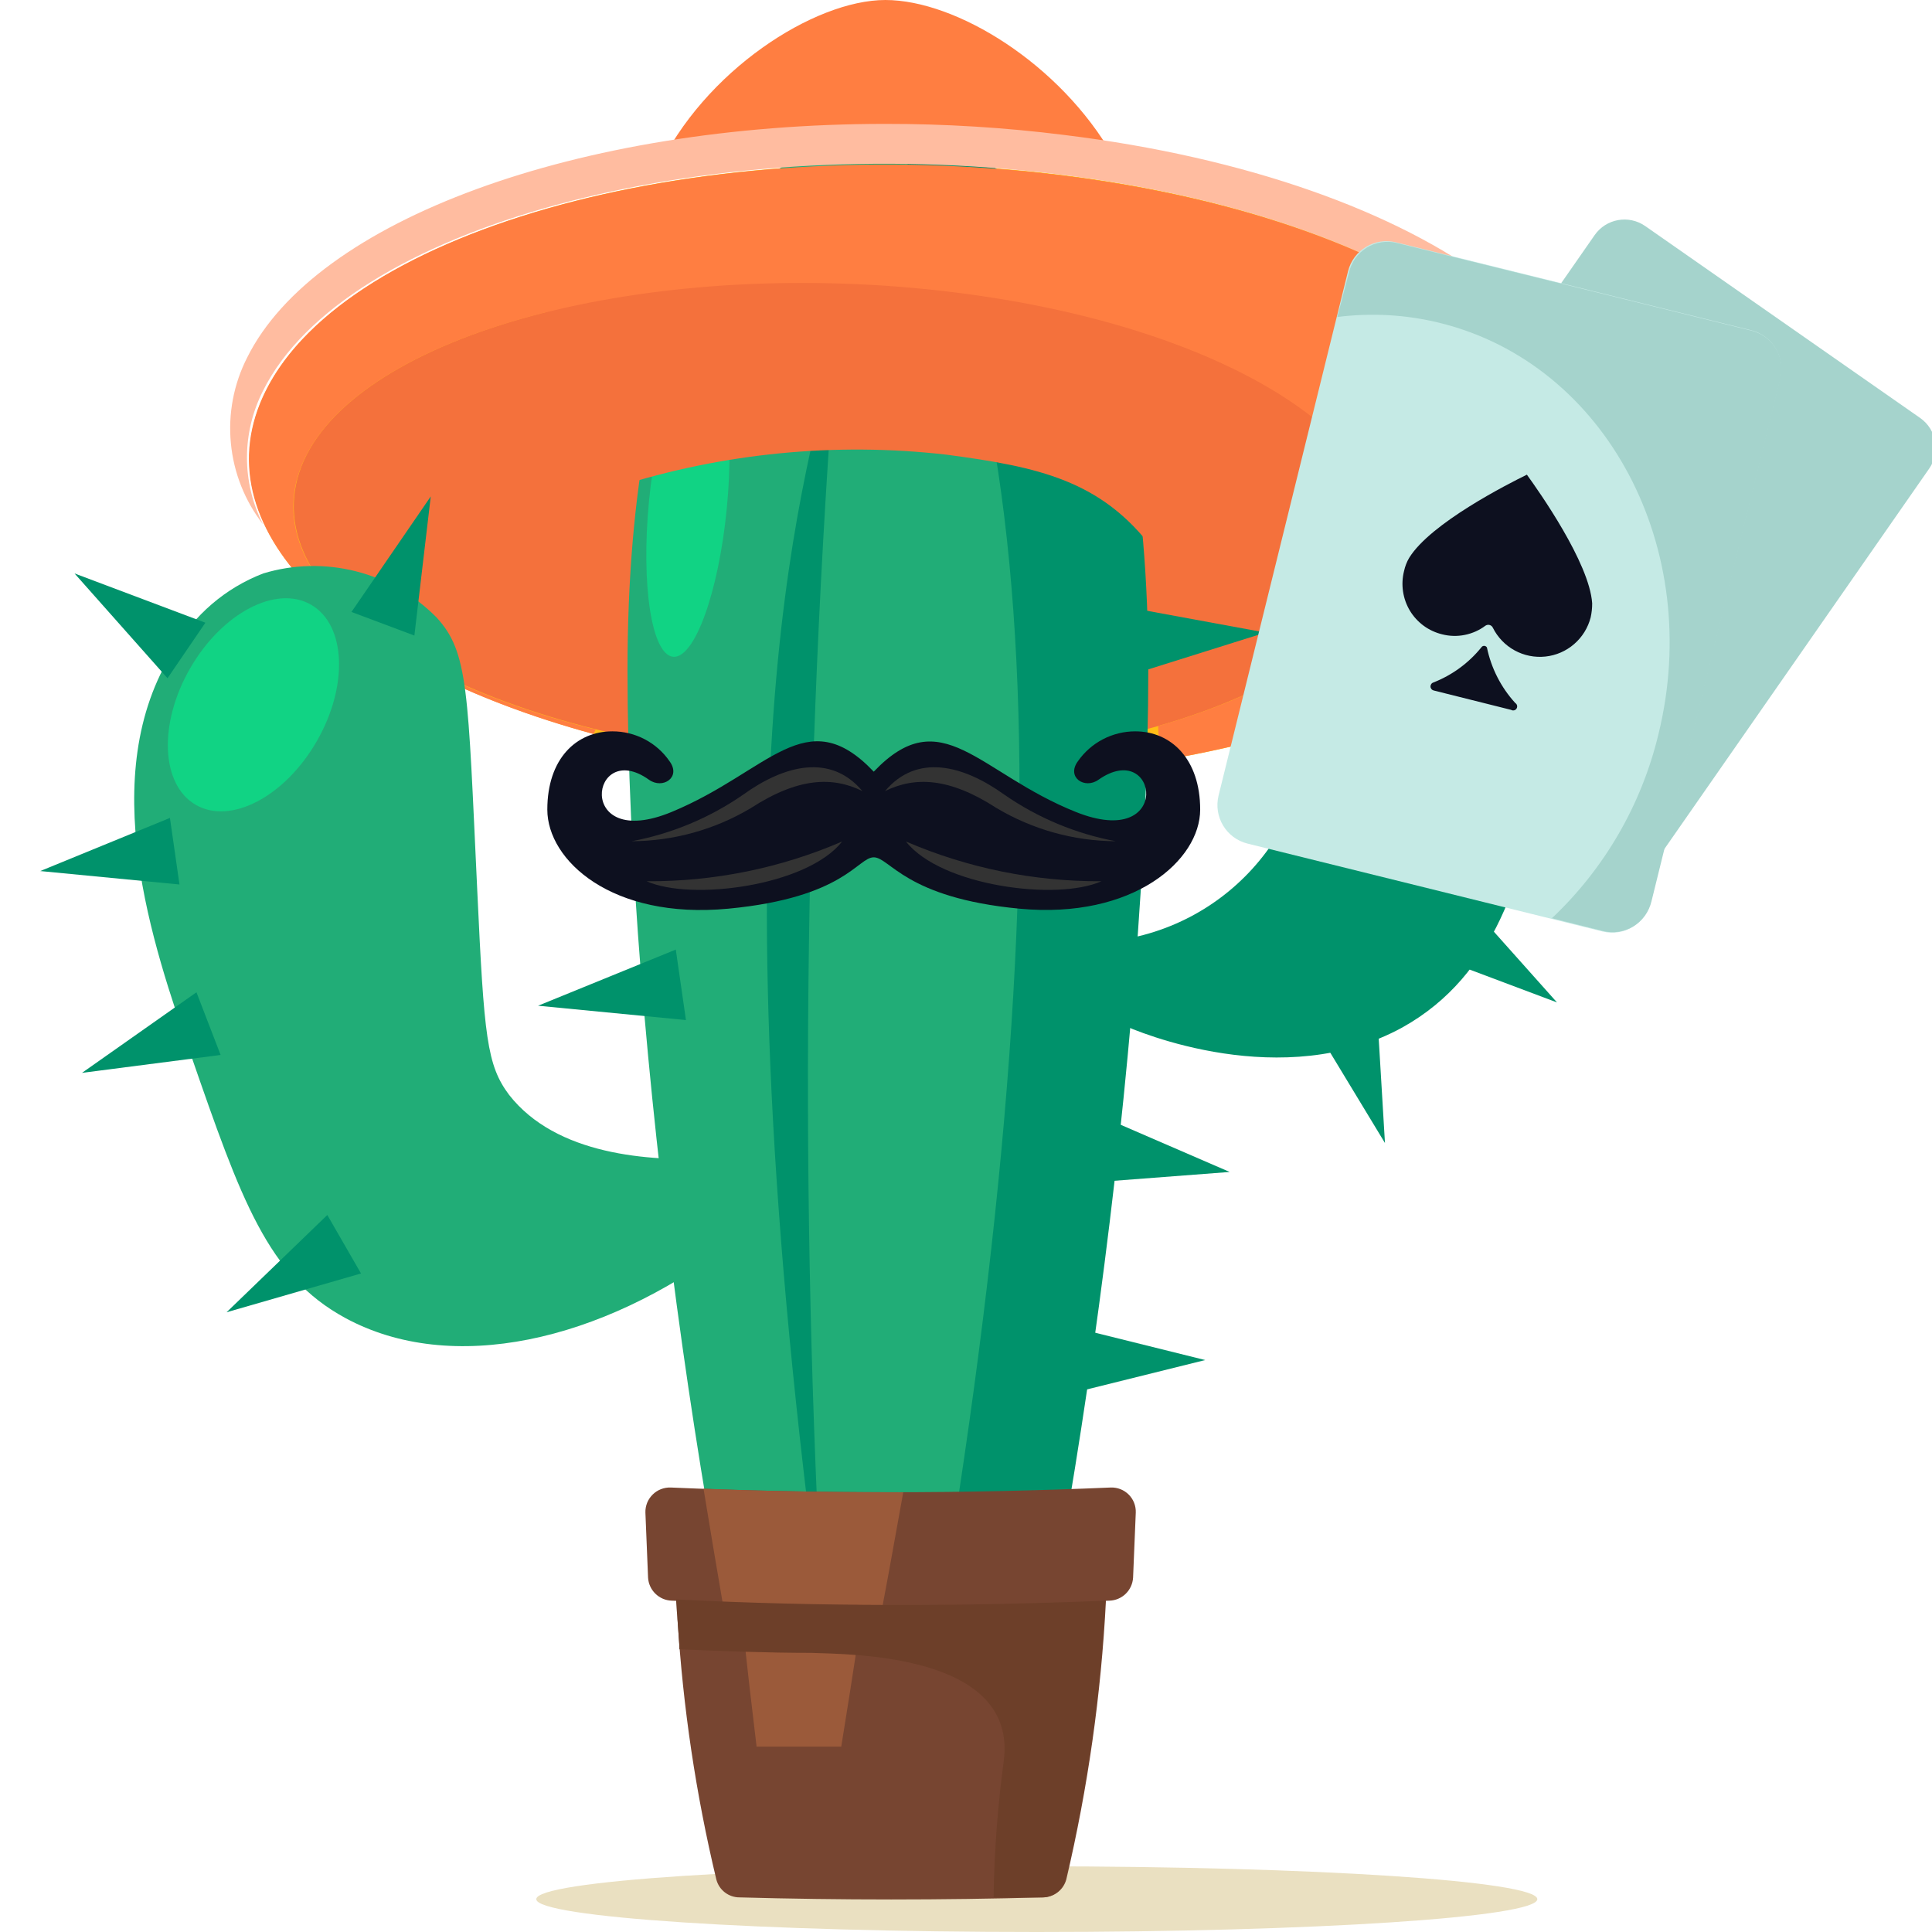
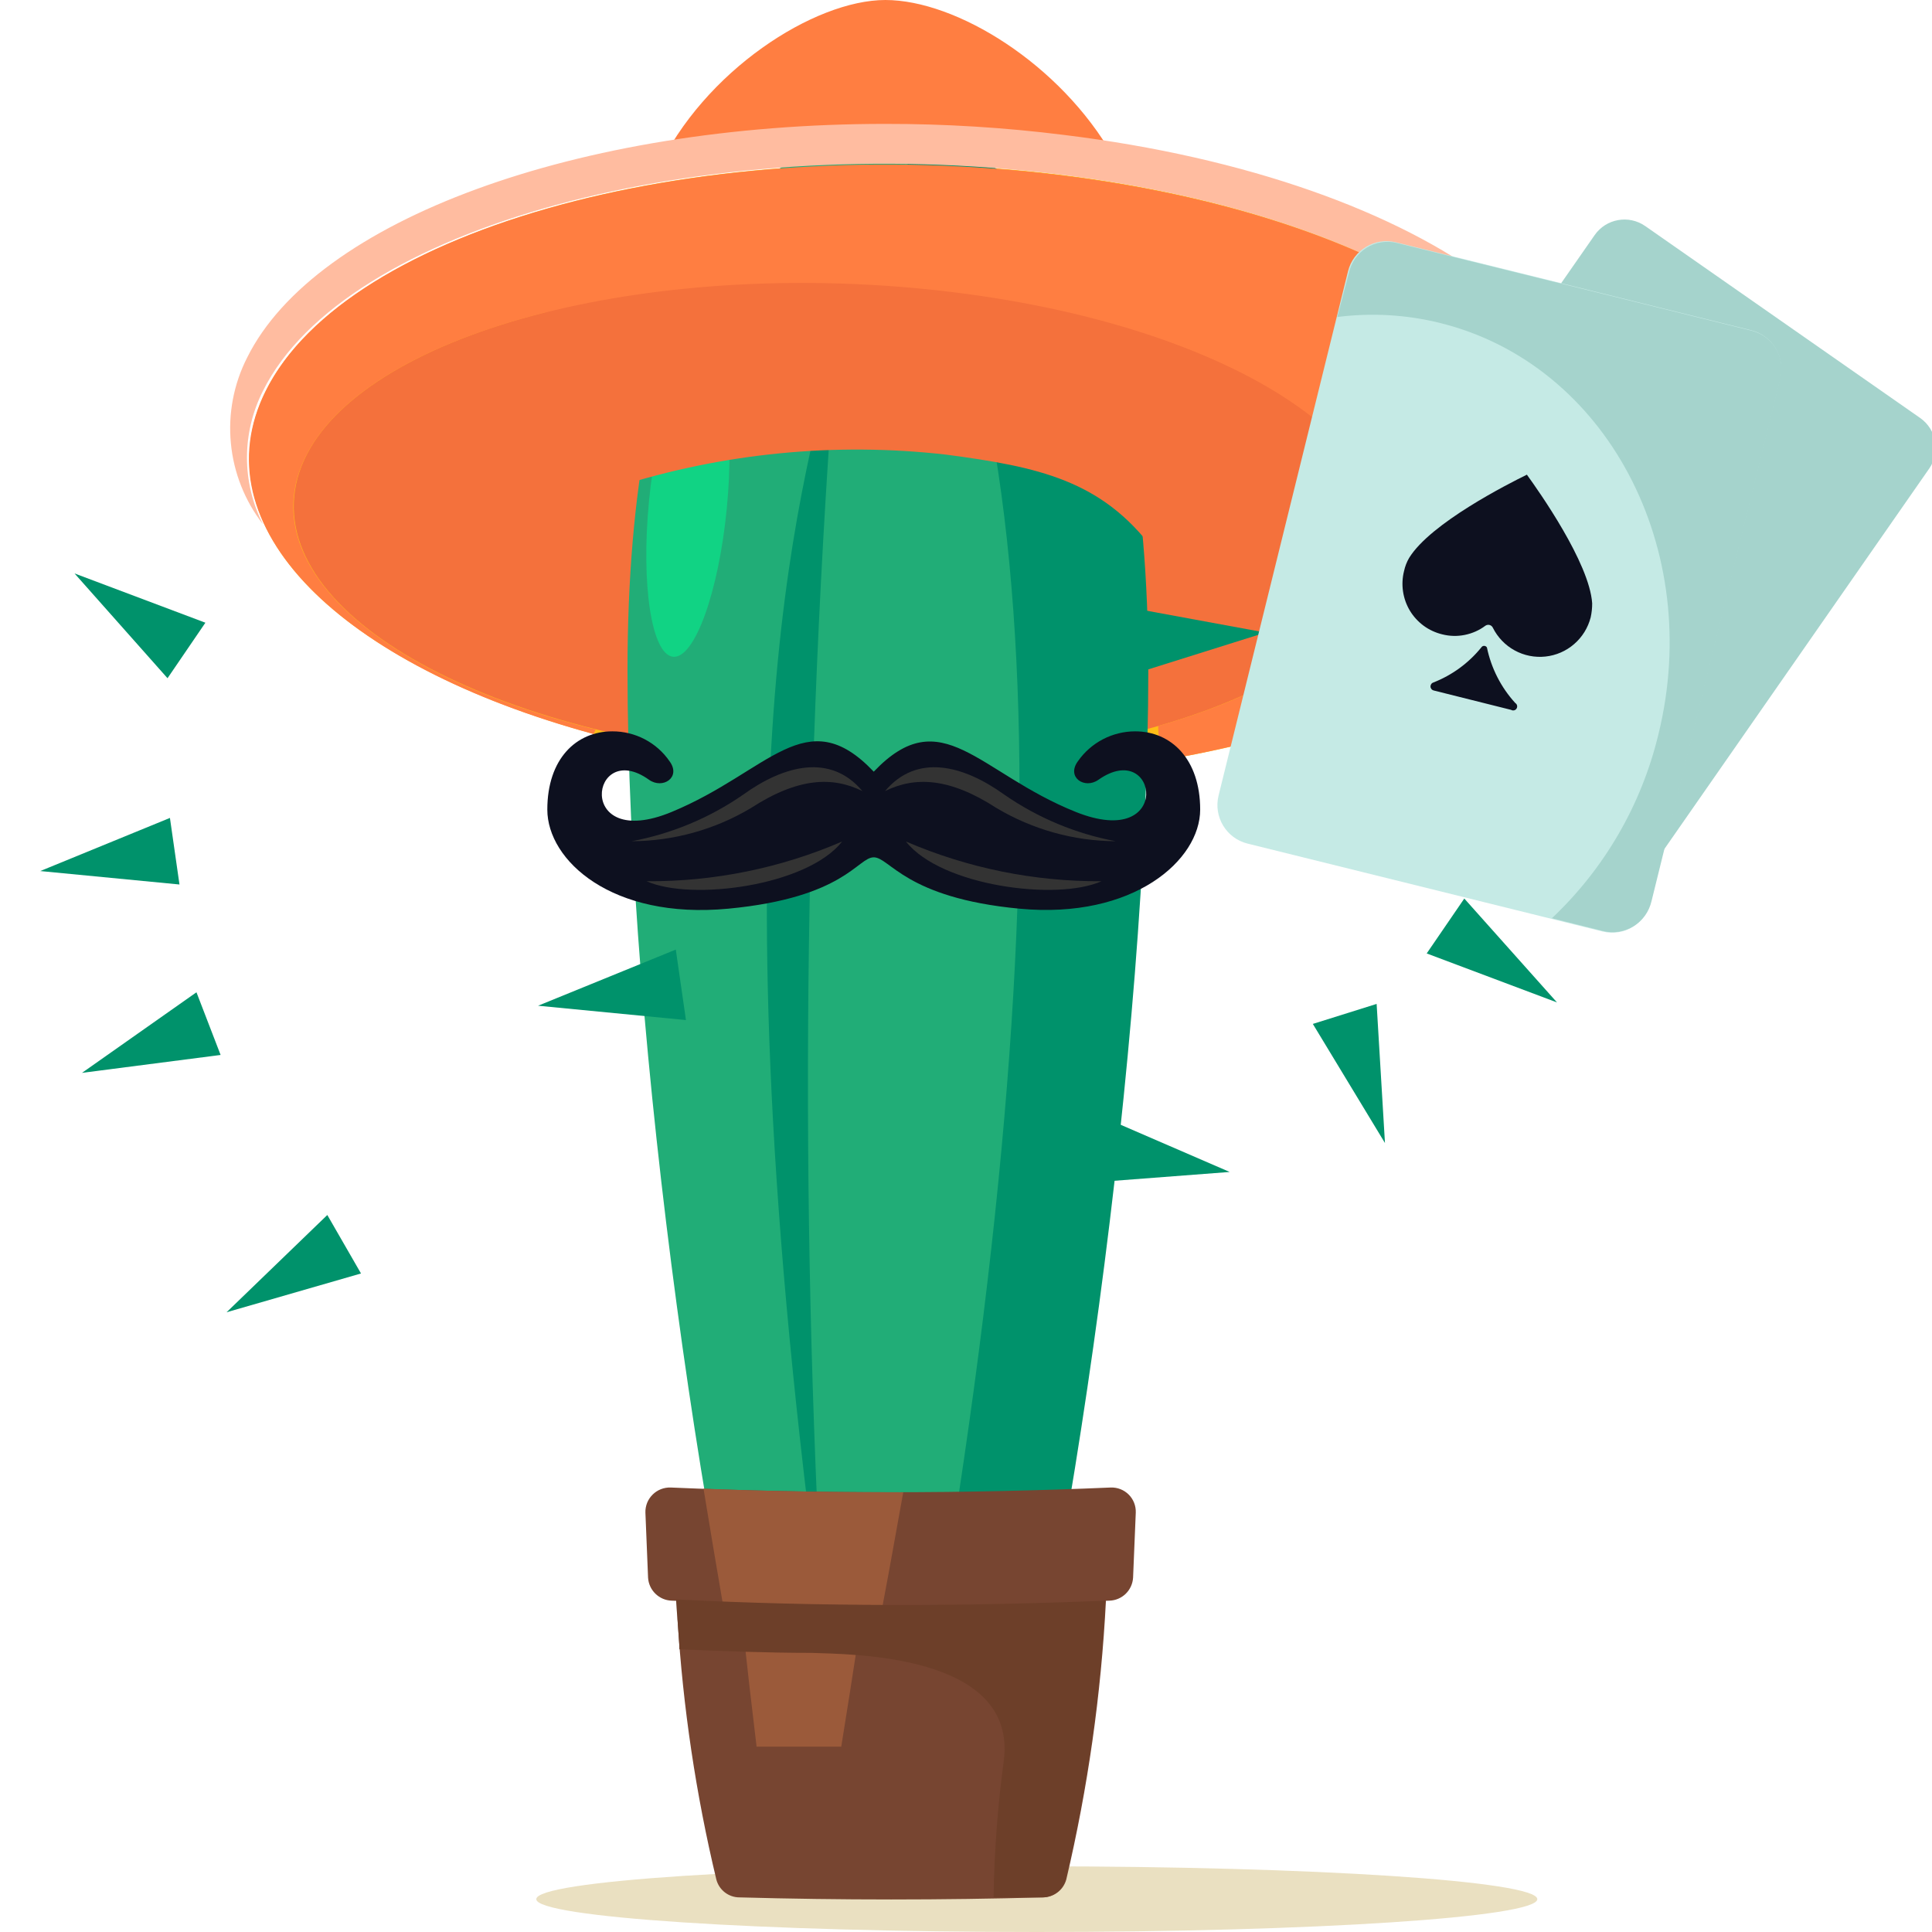
<svg xmlns="http://www.w3.org/2000/svg" width="100%" height="100%" viewBox="0 0 48 48" version="1.1" xml:space="preserve" style="fill-rule:evenodd;clip-rule:evenodd;stroke-linejoin:round;stroke-miterlimit:2;">
  <g>
    <g>
      <path d="M25.759,48C32.627,48 38.194,47.635 38.194,47.184C38.194,46.733 32.627,46.368 25.759,46.368C18.891,46.368 13.324,46.733 13.324,47.184C13.324,47.635 18.891,48 25.759,48Z" style="fill:rgb(234,224,193);fill-rule:nonzero;" />
      <path d="M27.655,3.886C26.344,1.587 23.759,0 21.997,0C20.234,0 17.486,1.758 16.323,4.25C19.612,3.723 24.485,3.426 27.655,3.886Z" style="fill:rgb(255,126,65);fill-rule:nonzero;" />
      <path d="M39.219,12.096C39.318,7.89 32.006,4.307 22.887,4.091C13.768,3.876 6.295,7.111 6.196,11.317C6.097,15.522 13.41,19.106 22.528,19.321C31.647,19.536 39.12,16.301 39.219,12.096Z" style="fill:rgb(255,189,23);fill-rule:nonzero;" />
      <path d="M34.419,13.471C34.538,10.193 28.564,7.314 21.075,7.042C13.586,6.769 7.419,9.206 7.3,12.485C7.181,15.764 13.156,18.643 20.644,18.915C28.133,19.187 34.3,16.75 34.419,13.471Z" style="fill:rgb(244,113,60);fill-rule:nonzero;" />
      <path d="M21.989,3.308C18.397,3.308 15.59,7.535 15.59,16.657C15.59,25.78 17.531,39.582 19.567,46.761L24.411,46.761C26.448,39.582 28.388,25.787 28.388,16.657C28.388,7.528 25.603,3.308 21.989,3.308Z" style="fill:rgb(33,173,119);fill-rule:nonzero;" />
      <path d="M22.13,3.308C25.715,3.308 28.529,7.535 28.529,16.657C28.529,25.78 26.588,39.582 24.552,46.761L22.13,46.761C26.396,25.13 26.396,10.645 22.13,3.308Z" style="fill:rgb(0,146,107);fill-rule:nonzero;" />
      <path d="M18.057,12.632C18.26,10.545 17.992,8.81 17.459,8.758C16.926,8.706 16.329,10.356 16.125,12.443C15.922,14.531 16.19,16.265 16.723,16.317C17.256,16.369 17.853,14.719 18.057,12.632Z" style="fill:rgb(17,211,132);fill-rule:nonzero;" />
      <path d="M13.368,24.987L17.042,25.343L16.79,23.592L13.368,24.987Z" style="fill:rgb(0,146,107);fill-rule:nonzero;" />
      <path d="M31.44,15.716L27.922,16.821L27.81,15.048L31.44,15.716Z" style="fill:rgb(0,146,107);fill-rule:nonzero;" />
-       <path d="M29.943,33.79L26.359,34.68L26.359,32.9L29.943,33.79Z" style="fill:rgb(0,146,107);fill-rule:nonzero;" />
      <path d="M30.551,29.117L26.862,29.399L27.159,27.649L30.551,29.117Z" style="fill:rgb(0,146,107);fill-rule:nonzero;" />
      <path d="M36.128,11.607L33.521,14.232L32.602,12.712L36.128,11.607Z" style="fill:rgb(121,153,51);fill-rule:nonzero;" />
      <path d="M20.782,8.477C19.797,12.593 17.62,19.513 20.456,40.45C19.854,29.797 19.962,19.116 20.782,8.477Z" style="fill:rgb(0,146,107);fill-rule:nonzero;" />
      <path d="M28.655,13.654C27.366,11.933 25.803,11.599 23.507,11.295C20.754,10.982 17.965,11.255 15.324,12.096C14.922,11.586 14.566,11.043 14.257,10.472C14.339,10.405 13.065,6.126 13.065,6.126L26.9,6.222L30.736,10.316C30.877,10.398 28.655,13.654 28.655,13.654Z" style="fill:rgb(244,113,60);fill-rule:nonzero;" />
      <path d="M28.818,18.898C33.691,18.082 37.55,16.205 38.801,13.706C40.823,9.642 35.246,5.451 26.351,4.354C17.457,3.256 8.614,5.652 6.599,9.716C4.925,13.076 8.451,16.524 14.746,18.237L14.798,18.126C9.391,16.784 6.266,14.017 7.592,11.348C9.162,8.188 16.368,6.356 23.693,7.261C31.017,8.166 35.683,11.459 34.113,14.618C33.373,16.102 31.41,17.288 28.773,18.037L28.818,18.898Z" style="fill:rgb(255,126,65);fill-rule:nonzero;" />
      <path d="M26.433,3.352C24.959,3.167 23.475,3.076 21.989,3.078C14.353,3.078 7.836,5.466 6.14,8.885C5.806,9.541 5.666,10.278 5.736,11.011C5.805,11.744 6.082,12.442 6.532,13.023C6.272,12.511 6.136,11.944 6.136,11.369C6.136,10.795 6.272,10.228 6.532,9.715C8.547,5.644 17.397,3.241 26.285,4.331C35.172,5.421 40.69,9.575 38.764,13.624C38.91,13.413 39.041,13.193 39.157,12.964C41.297,8.788 35.572,4.472 26.433,3.352Z" style="fill:rgb(255,188,160);fill-rule:nonzero;" />
      <path d="M38.764,10.517L36.816,13.365L35.713,12.126L38.764,10.517Z" style="fill:rgb(0,146,107);fill-rule:nonzero;" />
-       <path d="M28.166,23.288C29.575,22.982 30.812,22.142 31.617,20.944C32.706,19.194 32.506,16.732 32.41,15.641C32.291,14.158 31.98,13.639 32.41,12.823C32.679,12.308 33.078,11.872 33.568,11.56C34.058,11.247 34.622,11.069 35.202,11.043C36.004,11.037 36.786,11.298 37.424,11.785C39.697,13.632 38.616,18.222 38.342,19.387C37.794,21.708 37.209,24.208 34.839,25.528C31.876,27.152 28.284,25.646 27.855,25.446C27.847,24.727 28.188,24.015 28.166,23.288Z" style="fill:rgb(0,146,107);fill-rule:nonzero;" />
      <path d="M40.853,14.796L37.801,16.413L37.402,14.796L40.853,14.796Z" style="fill:rgb(0,146,107);fill-rule:nonzero;" />
      <path d="M34.409,28.398L32.617,25.439L34.202,24.942L34.409,28.398Z" style="fill:rgb(0,146,107);fill-rule:nonzero;" />
      <path d="M38.683,24.905L35.446,23.688L36.38,22.324L38.683,24.905Z" style="fill:rgb(0,146,107);fill-rule:nonzero;" />
-       <path d="M17.753,28.784C16.094,28.858 13.82,28.695 12.65,27.204C12.095,26.462 12.028,25.772 11.858,22.138C11.621,17.132 11.643,16.205 10.843,15.337C10.292,14.781 9.601,14.386 8.843,14.194C8.084,14.002 7.288,14.02 6.54,14.247C5.602,14.607 4.817,15.281 4.318,16.153C2.341,19.268 3.8,23.496 4.74,26.203C5.992,29.814 6.651,31.698 8.577,32.744C11.213,34.175 14.924,33.337 18.108,30.942L17.753,28.784Z" style="fill:rgb(33,173,119);fill-rule:nonzero;" />
-       <path d="M7.868,18.419C8.66,17.047 8.598,15.527 7.73,15.025C6.862,14.523 5.517,15.229 4.725,16.602C3.934,17.975 3.996,19.495 4.864,19.996C5.731,20.498 7.077,19.792 7.868,18.419Z" style="fill:rgb(17,211,132);fill-rule:nonzero;" />
      <path d="M2.037,26.655L5.481,26.21L4.881,24.653L2.037,26.655Z" style="fill:rgb(0,146,107);fill-rule:nonzero;" />
      <path d="M1,21.641L4.459,21.975L4.222,20.321L1,21.641Z" style="fill:rgb(0,146,107);fill-rule:nonzero;" />
-       <path d="M10.702,12.334L8.732,15.204L10.295,15.79L10.702,12.334Z" style="fill:rgb(0,146,107);fill-rule:nonzero;" />
      <path d="M1.852,14.247L4.162,16.85L5.103,15.471L1.852,14.247Z" style="fill:rgb(0,146,107);fill-rule:nonzero;" />
      <path d="M5.629,32.603L8.969,31.639L8.132,30.186L5.629,32.603Z" style="fill:rgb(0,146,107);fill-rule:nonzero;" />
      <path d="M27.477,39.397L27.477,39.768C27.358,42.102 27.028,44.42 26.492,46.695C26.457,46.822 26.382,46.934 26.277,47.014C26.173,47.094 26.046,47.138 25.915,47.14C23.396,47.209 20.883,47.209 18.375,47.14C18.243,47.141 18.114,47.097 18.01,47.017C17.905,46.936 17.83,46.823 17.797,46.695C17.289,44.574 16.967,42.412 16.834,40.235L16.834,39.397C20.338,39.538 23.915,39.538 27.477,39.397Z" style="fill:rgb(119,69,49);fill-rule:nonzero;" />
      <path d="M27.596,36.957C23.952,37.113 20.301,37.113 16.664,36.957C16.581,36.954 16.499,36.968 16.421,36.998C16.344,37.028 16.274,37.074 16.215,37.132C16.156,37.191 16.109,37.26 16.078,37.337C16.048,37.414 16.032,37.497 16.035,37.58L16.101,39.197C16.11,39.348 16.175,39.49 16.284,39.596C16.392,39.701 16.535,39.763 16.686,39.768C20.308,39.916 23.944,39.916 27.566,39.768C27.717,39.763 27.861,39.701 27.969,39.596C28.077,39.49 28.142,39.348 28.151,39.197L28.218,37.58C28.221,37.497 28.207,37.415 28.177,37.338C28.147,37.261 28.101,37.191 28.043,37.133C27.984,37.074 27.914,37.028 27.837,36.998C27.761,36.968 27.678,36.954 27.596,36.957Z" style="fill:rgb(119,69,49);fill-rule:nonzero;" />
      <path d="M18.442,40.294C18.553,41.325 18.671,42.356 18.797,43.394L20.901,43.394C21.049,42.467 21.197,41.548 21.337,40.621L20.508,40.005C19.841,40.109 19.138,40.198 18.442,40.294Z" style="fill:rgb(155,90,58);fill-rule:nonzero;" />
      <path d="M17.953,39.812C17.79,38.87 17.634,37.928 17.479,36.986C19.13,37.053 20.789,37.075 22.441,37.075C22.271,38.01 22.108,38.944 21.93,39.879C20.607,39.879 19.281,39.856 17.953,39.812Z" style="fill:rgb(155,90,58);fill-rule:nonzero;" />
      <path d="M27.462,39.768C27.343,42.102 27.014,44.42 26.477,46.695C26.442,46.821 26.367,46.933 26.263,47.013C26.158,47.094 26.031,47.138 25.9,47.14L24.685,47.14C24.702,46.008 24.786,44.879 24.937,43.758C25.292,41.08 21.123,41.102 20.153,41.065C19.064,41.065 17.931,41.021 16.879,40.976C16.879,40.739 16.798,39.894 16.798,39.738C20.345,39.916 23.907,39.916 27.462,39.768Z" style="fill:rgb(109,63,41);fill-rule:nonzero;" />
      <path d="M47.705,10.384L40.876,5.617C40.466,5.331 39.903,5.432 39.618,5.842L32.6,15.923C32.314,16.333 32.415,16.897 32.824,17.183L39.653,21.95C40.063,22.236 40.626,22.135 40.911,21.725L47.929,11.644C48.215,11.234 48.114,10.67 47.705,10.384Z" style="fill:rgb(165,211,204);fill-rule:nonzero;" />
      <path d="M43.506,8.204L34.684,6.02C34.156,5.889 33.622,6.211 33.491,6.74L30.275,19.765C30.145,20.293 30.467,20.828 30.995,20.959L39.817,23.143C40.345,23.274 40.879,22.952 41.009,22.423L44.226,9.398C44.356,8.87 44.034,8.335 43.506,8.204Z" style="fill:rgb(197,234,229);fill-rule:nonzero;" />
      <path d="M39.557,14.989C39.49,13.98 38.224,12.193 37.935,11.793C37.483,12.015 35.542,12.994 35.009,13.862C34.95,13.963 34.908,14.073 34.883,14.188C34.841,14.354 34.833,14.526 34.858,14.695C34.883,14.864 34.941,15.026 35.029,15.173C35.117,15.319 35.234,15.446 35.371,15.547C35.509,15.648 35.666,15.72 35.831,15.76C36.015,15.807 36.207,15.812 36.393,15.774C36.578,15.737 36.754,15.659 36.905,15.545C36.92,15.535 36.938,15.528 36.956,15.525C36.974,15.522 36.992,15.523 37.01,15.528C37.028,15.533 37.044,15.542 37.058,15.554C37.072,15.566 37.083,15.581 37.09,15.597C37.209,15.835 37.398,16.032 37.631,16.159C37.864,16.287 38.131,16.34 38.395,16.312C38.659,16.284 38.909,16.176 39.11,16.001C39.311,15.827 39.454,15.596 39.52,15.338C39.545,15.223 39.558,15.106 39.557,14.989Z" style="fill:rgb(13,16,31);fill-rule:nonzero;" />
      <path d="M37.542,17.636L35.617,17.154C35.595,17.148 35.575,17.135 35.562,17.117C35.548,17.099 35.54,17.077 35.54,17.054C35.54,17.032 35.548,17.009 35.562,16.991C35.575,16.973 35.595,16.96 35.617,16.954C36.08,16.772 36.488,16.473 36.802,16.086C36.809,16.074 36.819,16.064 36.831,16.057C36.844,16.05 36.858,16.046 36.872,16.046C36.886,16.046 36.9,16.05 36.913,16.057C36.925,16.064 36.935,16.074 36.942,16.086C37.049,16.601 37.292,17.078 37.646,17.466C37.669,17.48 37.685,17.502 37.691,17.528C37.697,17.553 37.693,17.58 37.679,17.603C37.666,17.626 37.643,17.642 37.618,17.648C37.592,17.654 37.565,17.65 37.542,17.636Z" style="fill:rgb(13,16,31);fill-rule:nonzero;" />
      <path d="M43.526,8.218L34.706,6.037C34.579,6.005 34.447,5.999 34.317,6.02C34.188,6.04 34.064,6.086 33.953,6.155C33.842,6.224 33.745,6.315 33.67,6.422C33.594,6.529 33.541,6.651 33.513,6.779L33.224,7.876C34.078,7.767 34.944,7.817 35.78,8.025C39.912,9.048 42.341,13.632 41.201,18.252C40.78,19.997 39.861,21.582 38.557,22.813L39.831,23.132C39.958,23.163 40.09,23.168 40.22,23.148C40.349,23.127 40.473,23.081 40.585,23.012C40.697,22.943 40.793,22.853 40.87,22.746C40.946,22.639 41.001,22.519 41.031,22.391L44.245,9.367C44.295,9.12 44.248,8.863 44.114,8.649C43.981,8.435 43.77,8.281 43.526,8.218Z" style="fill:rgb(165,211,204);fill-rule:nonzero;" />
      <path d="M28.203,18.17C27.924,18.17 27.649,18.238 27.401,18.367C27.154,18.496 26.941,18.683 26.781,18.912C26.485,19.313 26.951,19.617 27.292,19.372C28.773,18.334 29.158,21.145 26.729,20.173C24.3,19.201 23.396,17.399 21.708,19.172C20.027,17.399 19.108,19.172 16.686,20.173C14.265,21.174 14.672,18.334 16.123,19.372C16.464,19.617 16.931,19.313 16.634,18.912C16.476,18.682 16.263,18.494 16.015,18.365C15.767,18.236 15.492,18.169 15.213,18.17C14.316,18.17 13.598,18.853 13.598,20.114C13.598,21.374 15.198,22.85 18.094,22.576C20.989,22.302 21.308,21.3 21.708,21.3C22.108,21.3 22.493,22.309 25.329,22.576C28.166,22.843 29.818,21.367 29.818,20.114C29.818,18.86 29.099,18.17 28.203,18.17Z" style="fill:rgb(13,16,31);fill-rule:nonzero;" />
      <path d="M18.464,19.743C19.493,19.001 20.641,18.719 21.426,19.654C20.686,19.29 19.834,19.313 18.656,20.076C17.76,20.611 16.737,20.895 15.694,20.9C16.688,20.714 17.632,20.319 18.464,19.743Z" style="fill:rgb(51,51,51);fill-rule:nonzero;" />
      <path d="M16.064,21.894C17.175,22.391 20.056,22.012 20.923,20.907C19.389,21.57 17.734,21.905 16.064,21.894Z" style="fill:rgb(51,51,51);fill-rule:nonzero;" />
      <path d="M24.952,19.743C23.922,19.001 22.774,18.719 21.989,19.654C22.73,19.29 23.581,19.313 24.759,20.076C25.656,20.61 26.678,20.895 27.722,20.9C26.727,20.714 25.783,20.319 24.952,19.743Z" style="fill:rgb(51,51,51);fill-rule:nonzero;" />
      <path d="M27.366,21.894C26.255,22.391 23.374,22.012 22.508,20.907C24.042,21.568 25.696,21.904 27.366,21.894Z" style="fill:rgb(51,51,51);fill-rule:nonzero;" />
    </g>
  </g>
</svg>